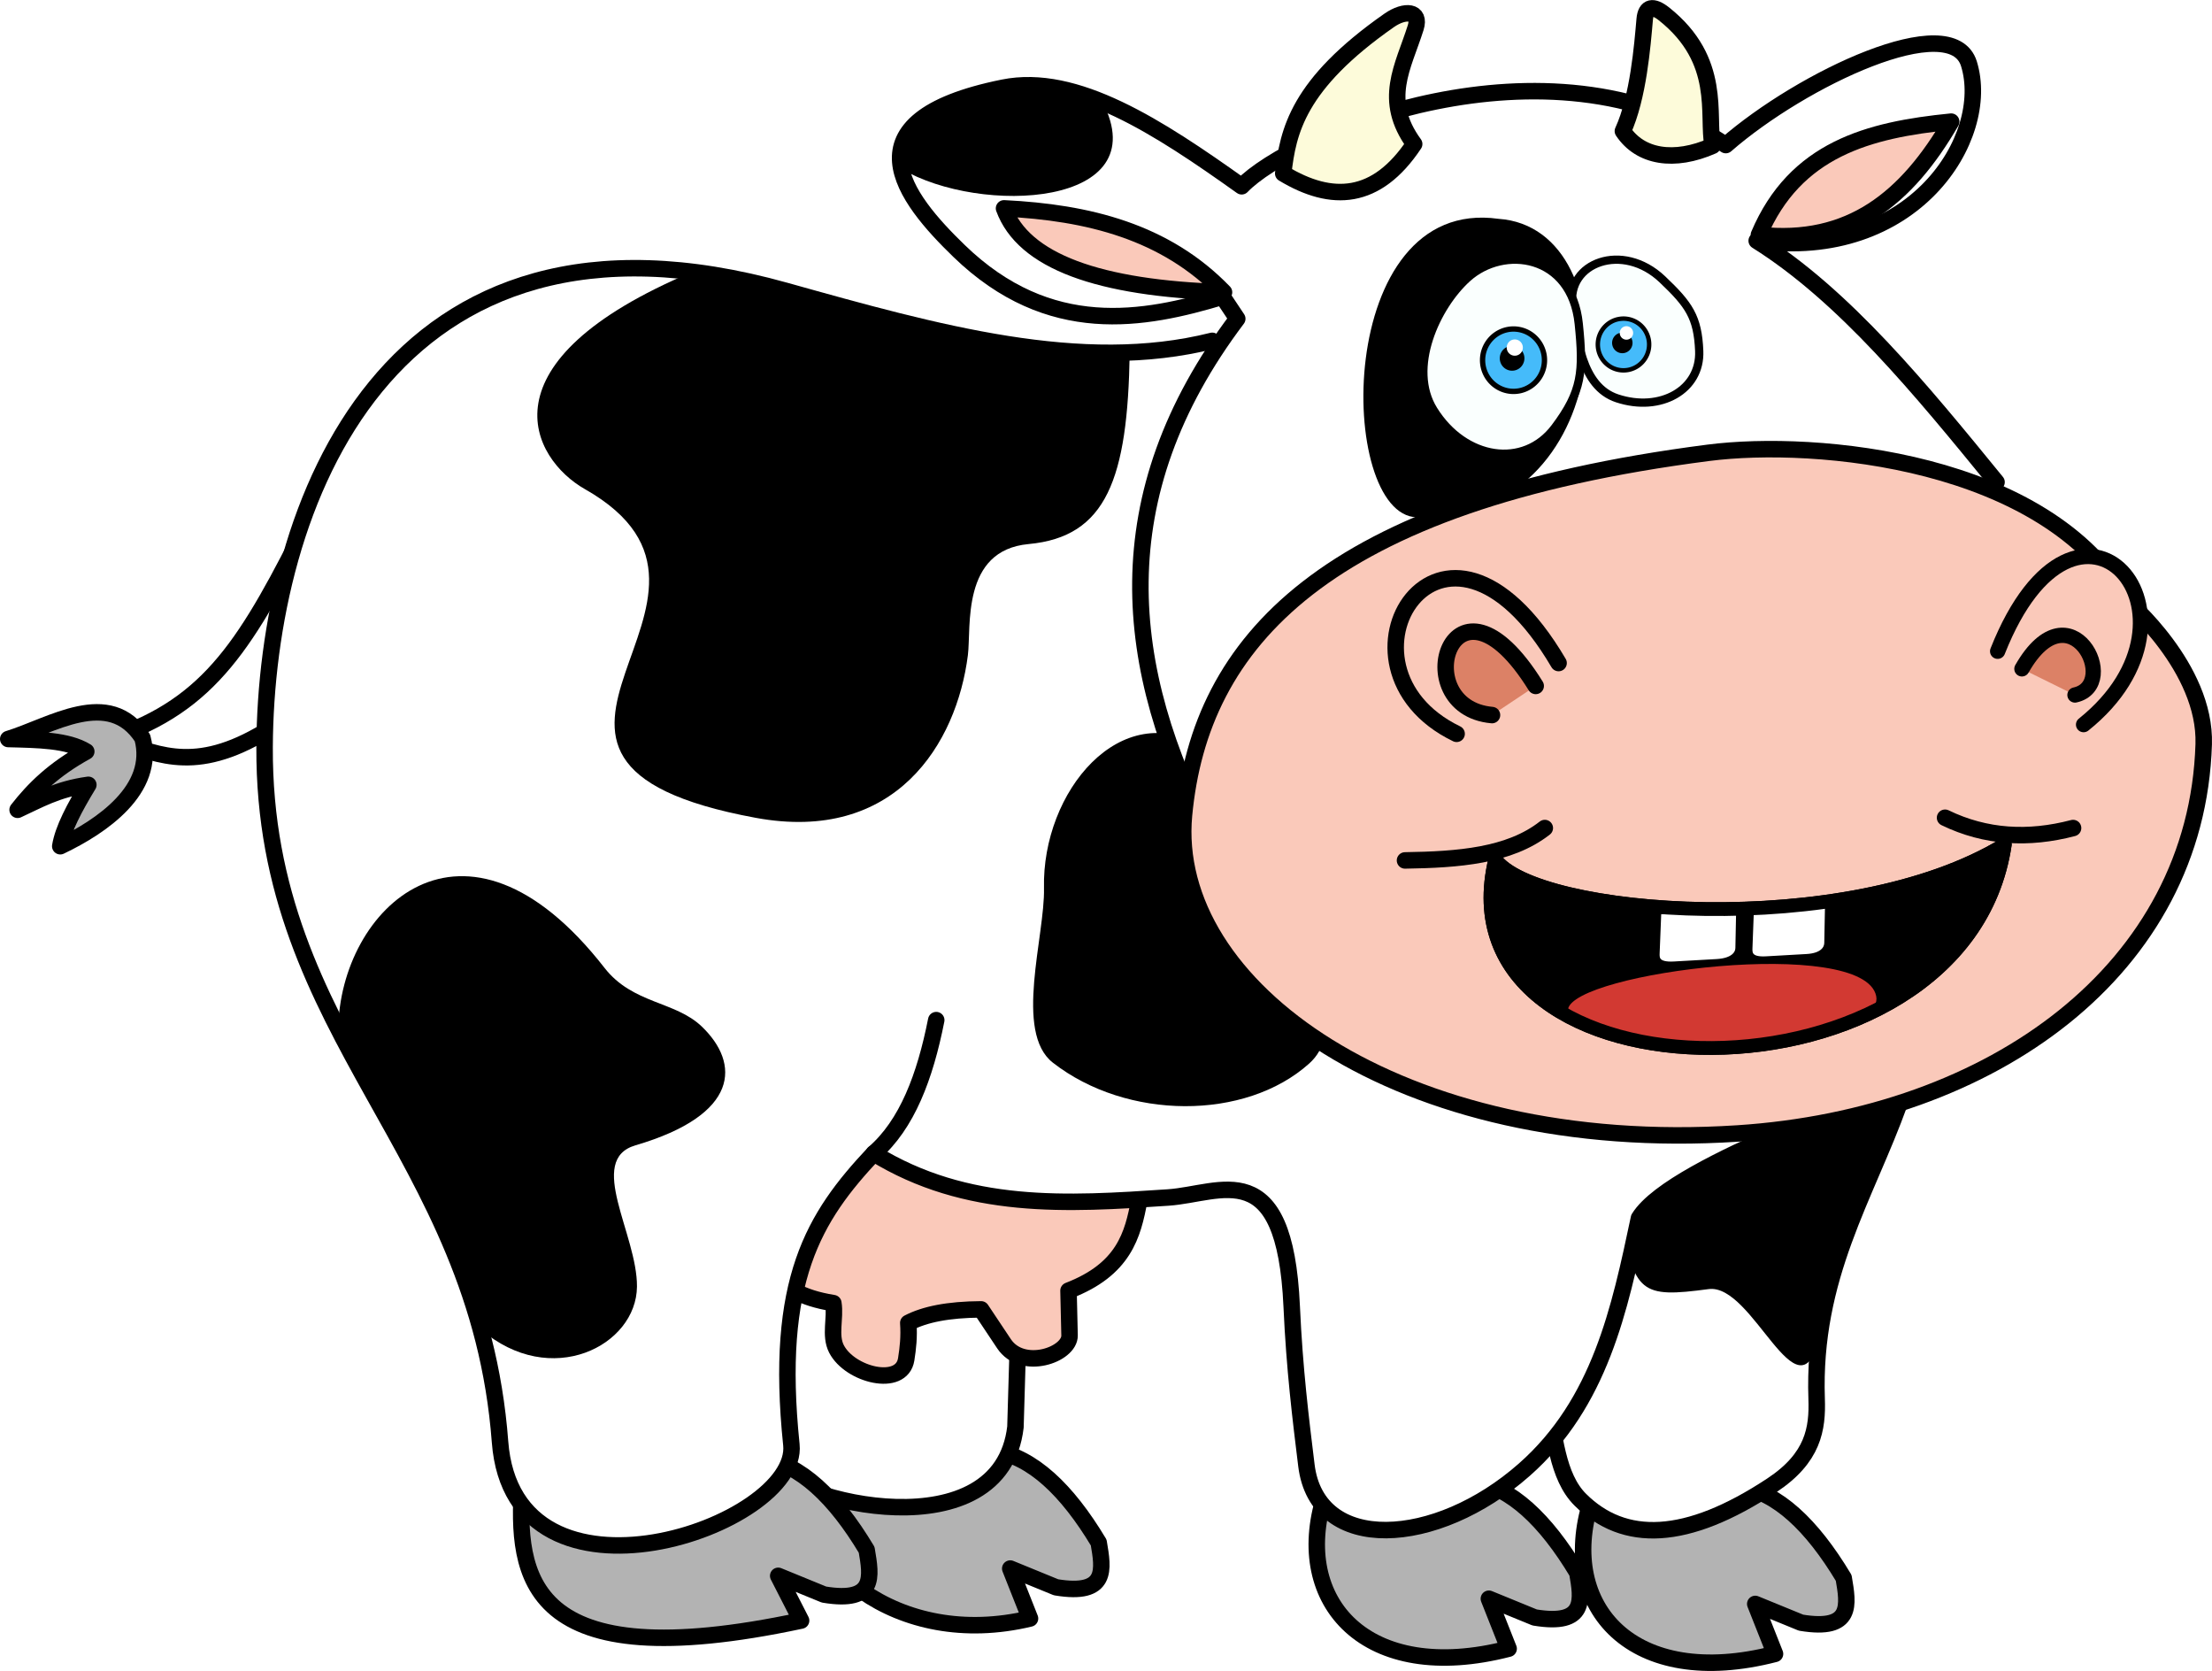
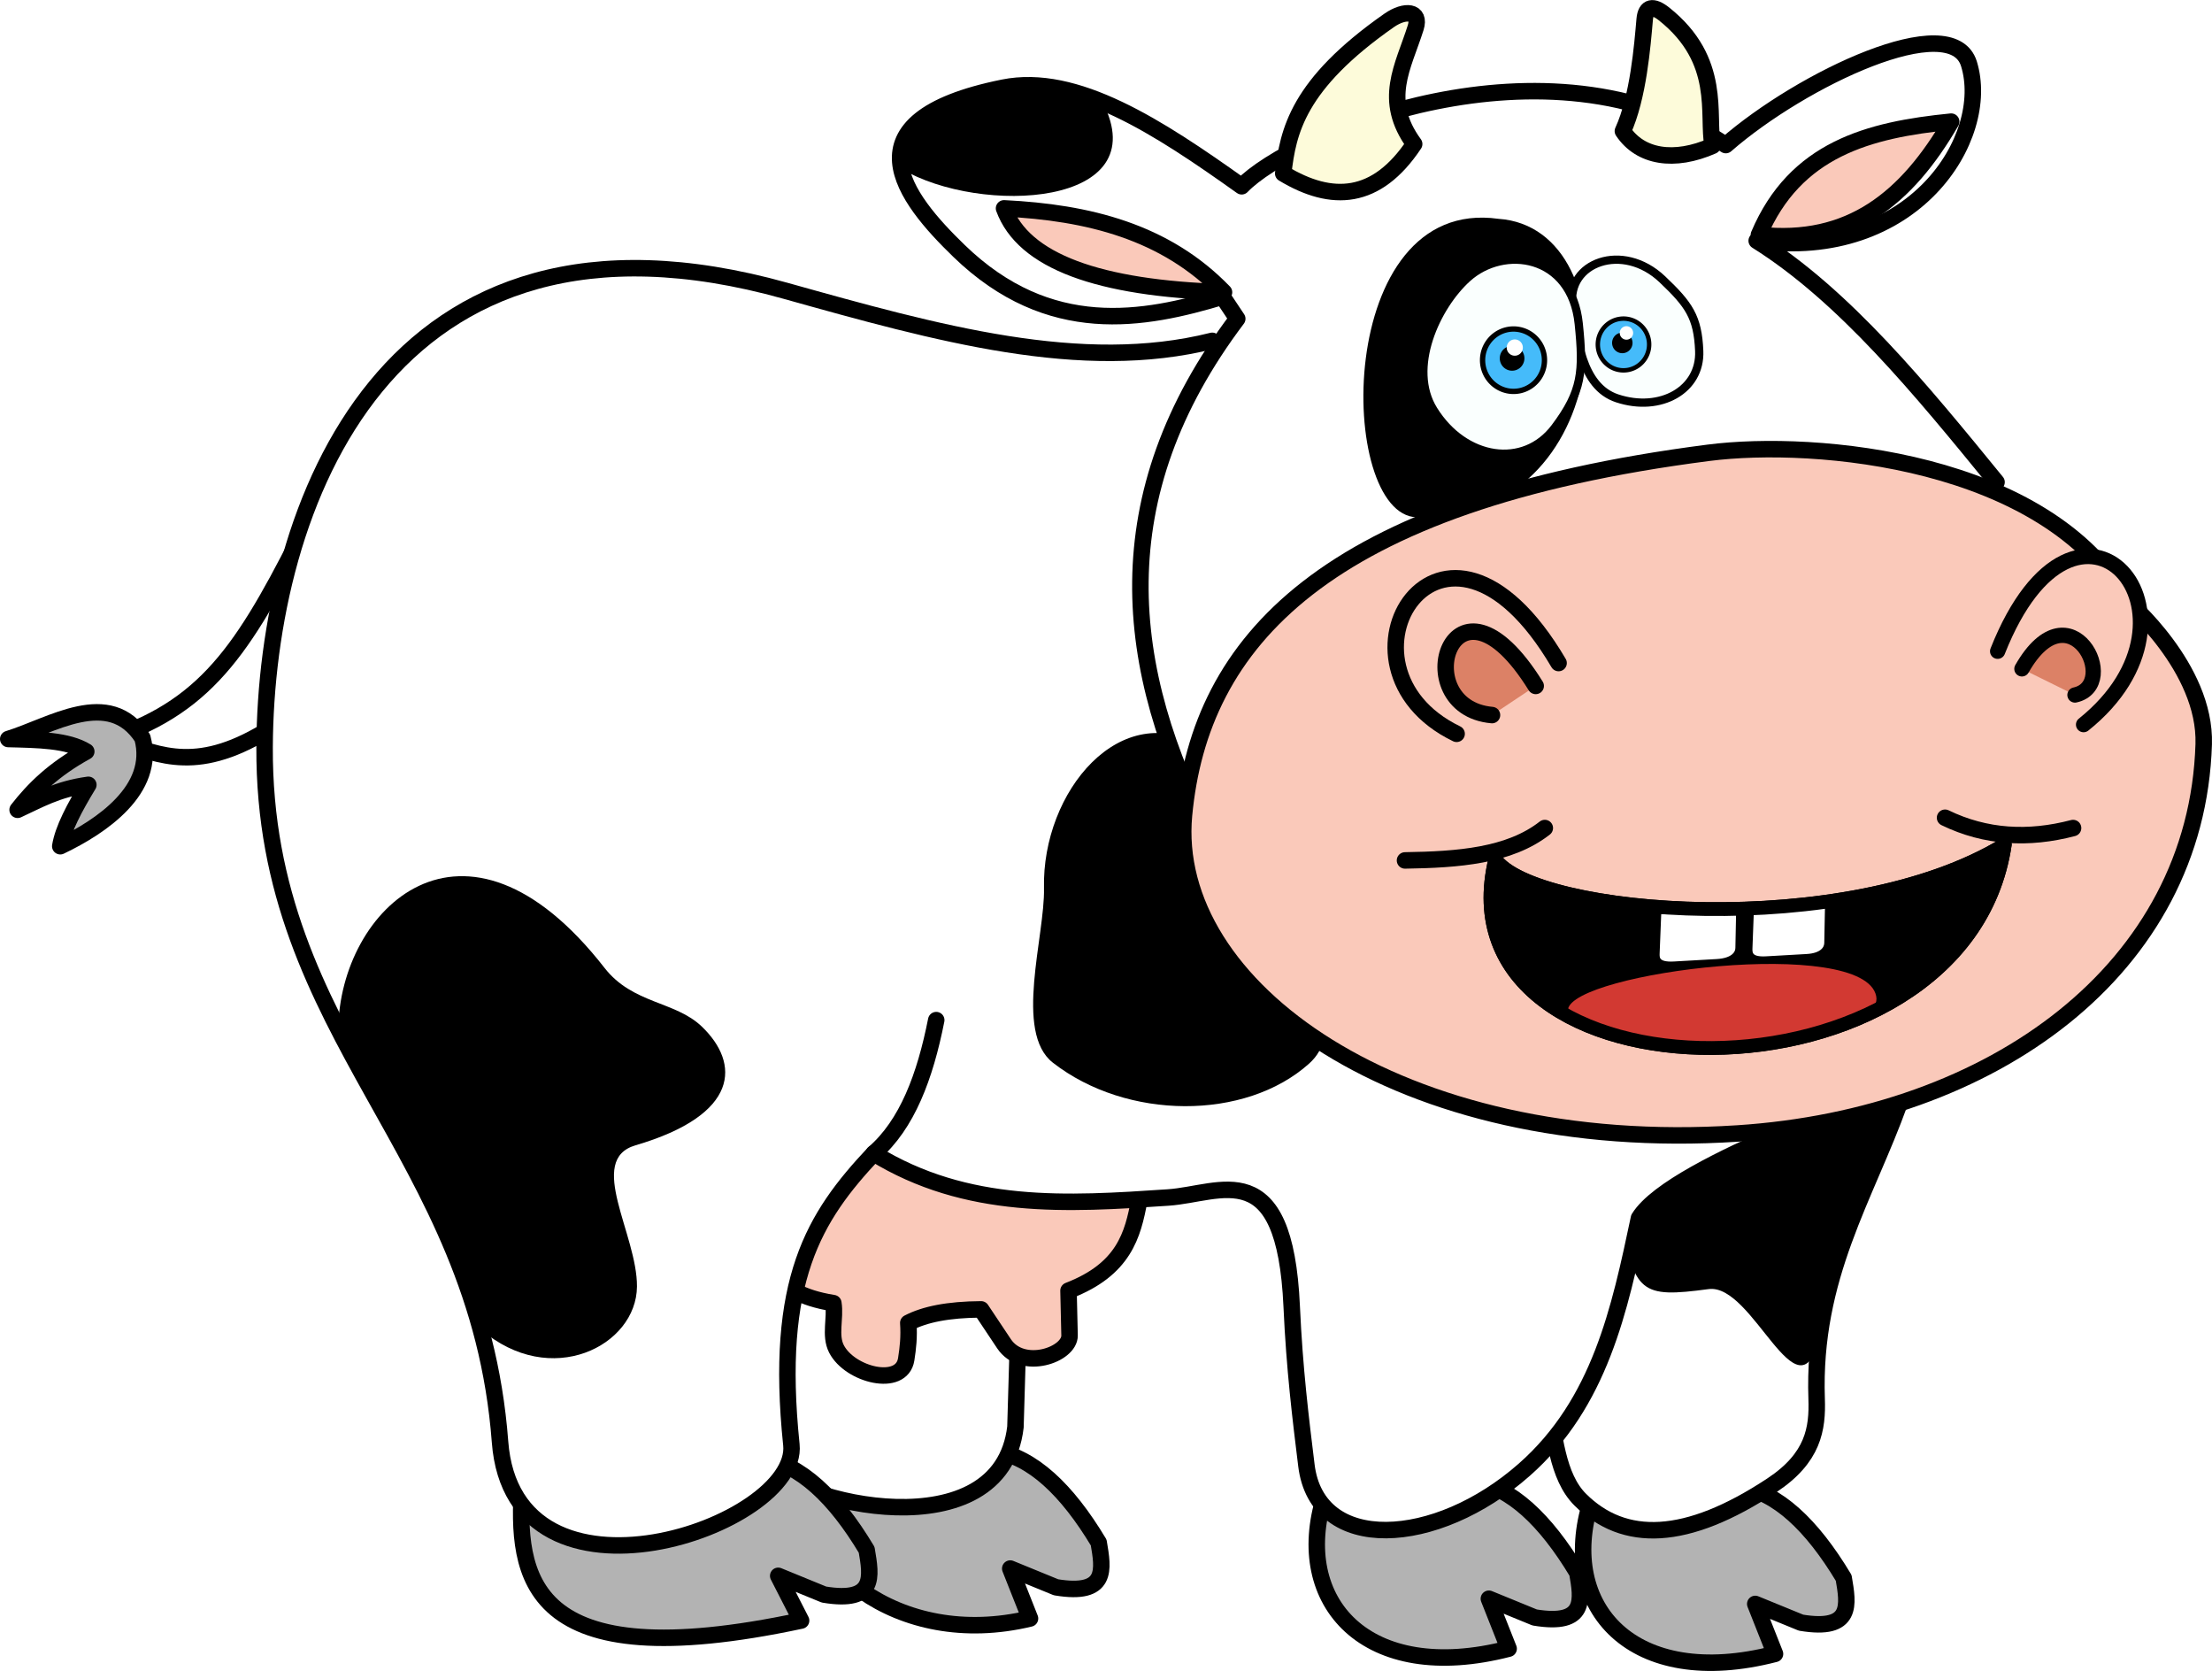
<svg xmlns="http://www.w3.org/2000/svg" xmlns:ns1="http://www.inkscape.org/namespaces/inkscape" xmlns:ns2="http://sodipodi.sourceforge.net/DTD/sodipodi-0.dtd" width="95.734mm" height="72.296mm" viewBox="0 0 339.215 256.167" id="svg4983" version="1.1" ns1:version="0.91 r13725" ns2:docname="cyberscooty-cow.svg">
  <defs id="defs4985">
    <filter ns1:collect="always" style="color-interpolation-filters:sRGB" id="filter5396" x="-0.193" width="1.385" y="-0.191" height="1.383">
      <feGaussianBlur ns1:collect="always" stdDeviation="0.486" id="feGaussianBlur5398" />
    </filter>
  </defs>
  <ns2:namedview id="base" pagecolor="#ffffff" bordercolor="#666666" borderopacity="1.0" ns1:pageopacity="0.0" ns1:pageshadow="2" ns1:zoom="0.35" ns1:cx="418.89339" ns1:cy="-71.91636" ns1:document-units="px" ns1:current-layer="layer1" showgrid="false" fit-margin-top="0" fit-margin-left="0" fit-margin-right="0" fit-margin-bottom="0" ns1:window-width="1920" ns1:window-height="1017" ns1:window-x="-8" ns1:window-y="-8" ns1:window-maximized="1" />
  <g ns1:label="Calque 1" ns1:groupmode="layer" id="layer1" transform="translate(-73.249,-164.279)">
    <g id="g8129" transform="translate(-1329.039,-23.643)">
      <path style="fill:#b3b3b3;fill-opacity:1;fill-rule:evenodd;stroke:#000000;stroke-width:2.527;stroke-linecap:round;stroke-linejoin:round;stroke-miterlimit:4;stroke-dasharray:none;stroke-opacity:1" d="m 1669.066,415.785 c 5.759,0.941 11.049,5.868 15.956,14.042 0.685,4.061 1.484,8.193 -6.542,6.861 l -7.021,-2.872 3.032,7.659 c -21.845,5.643 -33.294,-7.181 -28.243,-23.296 z" id="path7889" ns1:connector-curvature="0" ns2:nodetypes="ccccccc" />
      <path ns2:nodetypes="csccc" ns1:connector-curvature="0" id="path7891" d="m 1451.899,263.082 c -10.41,21.076 -15.701,31.221 -29.727,36.941 -1.051,0.428 0.591,1.469 -0.431,1.992 6.296,2.135 12.474,4.492 24.573,-4.149 z" style="fill:#ffffff;fill-opacity:1;fill-rule:evenodd;stroke:#000000;stroke-width:2.527;stroke-linecap:round;stroke-linejoin:round;stroke-miterlimit:4;stroke-dasharray:none;stroke-opacity:1" />
      <path style="fill:#b3b3b3;fill-opacity:1;fill-rule:evenodd;stroke:#000000;stroke-width:2.527;stroke-linecap:round;stroke-linejoin:round;stroke-miterlimit:4;stroke-dasharray:none;stroke-opacity:1" d="m 1554.818,410.36 c 5.759,0.941 11.049,5.868 15.956,14.042 0.685,4.061 1.483,8.193 -6.542,6.861 l -7.021,-2.872 3.032,7.659 c -20.31,4.876 -36.319,-8.461 -35.423,-22.498 z" id="path7893" ns1:connector-curvature="0" ns2:nodetypes="ccccccc" />
      <path ns2:nodetypes="ccccc" ns1:connector-curvature="0" id="path7895" d="m 1558.647,384.989 -0.638,21.701 c -2.199,19.073 -33.658,11.933 -38.774,5.266 l -2.712,-38.934 z" style="fill:#ffffff;fill-opacity:1;fill-rule:evenodd;stroke:#000000;stroke-width:2.527;stroke-linecap:round;stroke-linejoin:round;stroke-miterlimit:4;stroke-dasharray:none;stroke-opacity:1" />
      <path ns2:nodetypes="ccssccssccccc" ns1:connector-curvature="0" id="path7897" d="m 1576.997,371.905 c -0.986,5.358 -2.354,10.61 -10.85,13.882 l 0.16,6.861 c 0.068,2.961 -7.218,5.527 -10.053,1.276 l -3.51,-5.266 c -5.076,0.034 -8.645,0.765 -11.169,2.074 0.153,2.121 -0.052,3.885 -0.319,5.585 -0.688,4.371 -8.625,2.418 -10.691,-1.596 -1.071,-2.081 -0.105,-4.681 -0.479,-7.021 -5.355,-0.863 -6.487,-2.429 -9.574,-3.67 l 6.383,-31.594 53.614,8.616 z" style="fill:#fac9ba;fill-opacity:1;fill-rule:evenodd;stroke:#000000;stroke-width:2.527;stroke-linecap:round;stroke-linejoin:round;stroke-miterlimit:4;stroke-dasharray:none;stroke-opacity:1" />
      <path ns2:nodetypes="ccccccc" ns1:connector-curvature="0" id="path7899" d="m 1519.235,411.476 c 5.759,0.942 11.049,5.868 15.956,14.042 0.685,4.061 1.483,8.193 -6.542,6.861 l -7.021,-2.872 3.51,6.861 c -42.33,9.025 -43.659,-6.865 -42.763,-20.903 z" style="fill:#b3b3b3;fill-opacity:1;fill-rule:evenodd;stroke:#000000;stroke-width:2.527;stroke-linecap:round;stroke-linejoin:round;stroke-miterlimit:4;stroke-dasharray:none;stroke-opacity:1" />
      <path ns2:nodetypes="cssscccc" ns1:connector-curvature="0" id="path7901" d="m 1693.639,356.906 c -5.205,14.506 -13.417,26.701 -12.765,45.476 0.158,4.556 -0.491,9.037 -6.861,13.244 -13.174,8.701 -22.678,8.847 -29.36,2.234 -3.631,-3.594 -3.936,-9.982 -5.106,-15.637 l 14.201,-52.656 38.455,-0.798 z" style="fill:#ffffff;fill-opacity:1;fill-rule:evenodd;stroke:#000000;stroke-width:2.527;stroke-linecap:round;stroke-linejoin:round;stroke-miterlimit:4;stroke-dasharray:none;stroke-opacity:1" />
      <path style="fill:#000000;fill-opacity:1;fill-rule:evenodd;stroke:none;stroke-width:2;stroke-linecap:round;stroke-linejoin:round;stroke-miterlimit:4;stroke-dasharray:none;stroke-opacity:1" d="m 1693.639,356.906 c -4.32,12.039 -10.711,22.487 -12.387,36.426 -3.36,12.35 -10.14,-8.691 -16.94,-7.783 -10.375,1.386 -11.446,0.696 -13.537,-11.265 l 2.973,-24.718 38.455,-0.798 z" id="path7903" ns1:connector-curvature="0" ns2:nodetypes="ccscccc" />
      <path ns2:nodetypes="ccccccc" ns1:connector-curvature="0" id="path7905" d="m 1628.217,414.987 c 5.759,0.942 11.049,5.868 15.956,14.042 0.685,4.061 1.484,8.192 -6.542,6.861 l -7.021,-2.872 3.032,7.659 c -21.845,5.643 -33.294,-7.181 -28.243,-23.296 z" style="fill:#b3b3b3;fill-opacity:1;fill-rule:evenodd;stroke:#000000;stroke-width:2.527;stroke-linecap:round;stroke-linejoin:round;stroke-miterlimit:4;stroke-dasharray:none;stroke-opacity:1" />
      <path ns2:nodetypes="csssscssssccc" ns1:connector-curvature="0" id="path7907" d="m 1588.188,240.174 c -20.044,5.025 -42.106,-1.142 -65.441,-7.672 -61.205,-17.128 -79.703,32.972 -79.883,69.954 -0.216,44.596 32.736,61.757 36.105,106.51 2.109,28.007 45.977,12.964 44.68,0.451 -2.618,-25.266 3.462,-34.918 12.637,-44.68 14.275,8.789 29.662,7.812 45.132,6.77 8.139,-0.548 17.893,-6.861 18.955,16.699 0.435,9.649 1.367,17.125 2.256,24.371 1.674,13.643 19.879,12.586 33.397,0.677 11.619,-10.236 14.641,-24.597 17.601,-38.587 2.68,-4.363 13.137,-9.381 21.663,-13.088 z" style="fill:#ffffff;fill-rule:evenodd;stroke:#000000;stroke-width:2.527;stroke-linecap:round;stroke-linejoin:round;stroke-miterlimit:4;stroke-dasharray:none;stroke-opacity:1" />
      <path ns2:nodetypes="ssssss" ns1:connector-curvature="0" id="path7909" d="m 1586.834,302.455 c -12.638,-7.757 -24.784,6.801 -24.448,21.626 0.165,7.303 -4.636,22.079 1.356,26.752 11.327,8.834 29.518,8.911 39.296,0.15 5.3,-4.748 0.646,-12.303 -0.852,-19.148 -2.733,-12.492 -4.603,-22.782 -15.353,-29.38 z" style="fill:#000000;fill-rule:evenodd;stroke:none;stroke-width:1px;stroke-linecap:butt;stroke-linejoin:miter;stroke-opacity:1" />
      <path ns2:nodetypes="ccccccc" ns1:connector-curvature="0" id="path7911" d="m 1403.551,301.218 c 4.509,0.117 9.11,0.145 11.967,1.915 -4.993,2.732 -8.076,5.781 -10.531,8.936 3.223,-1.474 6.018,-3.161 10.85,-3.83 -2.111,3.476 -3.884,6.782 -4.308,9.414 6.312,-3.011 14.718,-8.693 12.606,-16.595 -5.097,-7.859 -14.032,-1.837 -20.584,0.16 z" style="fill:#b3b3b3;fill-opacity:1;fill-rule:evenodd;stroke:#000000;stroke-width:2.527;stroke-linecap:round;stroke-linejoin:round;stroke-miterlimit:4;stroke-dasharray:none;stroke-opacity:1" />
      <path ns2:nodetypes="ccccsccsscc" ns1:connector-curvature="0" id="path7913" d="m 1592.024,236.789 c -20.537,27.225 -17.717,53.631 -4.062,79.657 l 120.501,-54.609 c -11.671,-14.303 -23.349,-28.581 -36.782,-37.008 24.097,3.257 36.055,-15.829 32.546,-27.135 -2.647,-8.528 -25.598,2.271 -37.285,12.468 -27.438,-18.279 -66.54,-1.677 -74.241,6.318 -12.798,-9.122 -25.433,-17.36 -36.556,-15.119 -24.827,5.002 -15.046,17.041 -6.77,25.048 13.849,13.399 28.357,10.617 40.393,6.995 z" style="fill:#ffffff;fill-opacity:1;fill-rule:evenodd;stroke:#000000;stroke-width:2.527;stroke-linecap:round;stroke-linejoin:round;stroke-miterlimit:4;stroke-dasharray:none;stroke-opacity:1" />
      <path ns2:nodetypes="scs" ns1:connector-curvature="0" id="path7915" d="m 1619.535,267.224 c 30.757,0.859 33.233,-44.347 12.555,-45.754 -25.332,-3.556 -24.769,45.413 -12.555,45.754 z" style="fill:#000000;fill-rule:evenodd;stroke:none;stroke-width:1px;stroke-linecap:butt;stroke-linejoin:miter;stroke-opacity:1" />
      <path ns2:nodetypes="ccc" ns1:connector-curvature="0" id="path7917" d="m 1589.993,232.727 c -8.993,-9.311 -20.852,-12.231 -33.736,-12.862 2.977,8.115 14.512,12.269 33.736,12.862 z" style="fill:#fac9ba;fill-opacity:1;fill-rule:evenodd;stroke:#000000;stroke-width:2.527;stroke-linecap:round;stroke-linejoin:round;stroke-miterlimit:4;stroke-dasharray:none;stroke-opacity:1" />
      <path ns2:nodetypes="ccc" ns1:connector-curvature="0" id="path7919" d="m 1672.02,223.926 c 5.575,-13.123 16.791,-16.1 29.487,-17.356 -6.772,11.674 -15.507,18.897 -29.487,17.356 z" style="fill:#fac9ba;fill-opacity:1;fill-rule:evenodd;stroke:#000000;stroke-width:2.527;stroke-linecap:round;stroke-linejoin:round;stroke-miterlimit:4;stroke-dasharray:none;stroke-opacity:1" />
      <path ns2:nodetypes="ccssc" ns1:connector-curvature="0" id="path7921" d="m 1599.072,214.515 c 7.47,4.509 14.312,4.148 20.083,-4.513 -4.931,-6.745 -1.678,-11.806 0.226,-17.827 0.83,-2.625 -1.68,-2.793 -4.062,-1.128 -14.055,9.823 -15.508,17.024 -16.247,23.468 z" style="fill:#fdfbda;fill-opacity:1;fill-rule:evenodd;stroke:#000000;stroke-width:2.527;stroke-linecap:round;stroke-linejoin:round;stroke-miterlimit:4;stroke-dasharray:none;stroke-opacity:1" />
      <path style="fill:#fdfbda;fill-opacity:1;fill-rule:evenodd;stroke:#000000;stroke-width:2.527;stroke-linecap:round;stroke-linejoin:round;stroke-miterlimit:4;stroke-dasharray:none;stroke-opacity:1" d="m 1664.922,210.274 c -5.903,2.6 -11.095,1.75 -13.762,-2.253 2.378,-5.178 2.992,-13.128 3.346,-17.143 0.176,-1.999 1.302,-2.139 2.961,-0.822 9.017,7.16 6.543,15.521 7.455,20.218 z" id="path7923" ns1:connector-curvature="0" ns2:nodetypes="ccssc" />
      <path ns2:nodetypes="ssssss" ns1:connector-curvature="0" id="path7925" d="m 1664.279,257.338 c -59.141,7.599 -77.934,29.2 -80.42,55.528 -2.483,26.295 33.157,52.189 84.888,48.827 39.215,-2.549 70.413,-25.242 71.485,-59.677 0.366,-11.75 -11.808,-22.02 -11.808,-22.02 -12.379,-21.572 -47.609,-24.783 -64.145,-22.658 z" style="fill:#fac9ba;fill-opacity:1;fill-rule:evenodd;stroke:#000000;stroke-width:2.527;stroke-linecap:round;stroke-linejoin:round;stroke-miterlimit:4;stroke-dasharray:none;stroke-opacity:1" />
      <path ns2:nodetypes="cc" ns1:connector-curvature="0" id="path7927" d="m 1625.664,300.42 c -21.153,-10.226 -2.221,-41.209 15.637,-10.85" style="fill:none;fill-rule:evenodd;stroke:#000000;stroke-width:2.527;stroke-linecap:round;stroke-linejoin:round;stroke-miterlimit:4;stroke-dasharray:none;stroke-opacity:1" />
      <path ns2:nodetypes="cc" ns1:connector-curvature="0" id="path7929" d="m 1637.791,293.08 c -12.758,-20.545 -20.051,3.268 -6.702,4.468" style="fill:#dc8166;fill-opacity:1;fill-rule:evenodd;stroke:#000000;stroke-width:2.527;stroke-linecap:round;stroke-linejoin:round;stroke-miterlimit:4;stroke-dasharray:none;stroke-opacity:1" />
      <path style="fill:#fac9ba;fill-opacity:1;fill-rule:evenodd;stroke:#000000;stroke-width:2.341;stroke-linecap:round;stroke-linejoin:round;stroke-miterlimit:4;stroke-dasharray:none;stroke-opacity:1" d="m 1721.809,299.01 c 21,-16.805 -0.951,-42.083 -13.178,-11.248" id="path7931" ns1:connector-curvature="0" ns2:nodetypes="cc" />
      <path style="fill:#dc8166;fill-opacity:1;fill-rule:evenodd;stroke:#000000;stroke-width:2.341;stroke-linecap:round;stroke-linejoin:round;stroke-miterlimit:4;stroke-dasharray:none;stroke-opacity:1" d="m 1712.353,290.46 c 7.39,-12.945 15.277,2.443 8.136,4.009" id="path7933" ns1:connector-curvature="0" ns2:nodetypes="cc" />
      <path ns2:nodetypes="cc" ns1:connector-curvature="0" id="path7935" d="m 1617.749,319.831 c 8.129,-0.126 15.976,-0.689 21.438,-4.965" style="fill:none;fill-rule:evenodd;stroke:#000000;stroke-width:2.527;stroke-linecap:round;stroke-linejoin:round;stroke-miterlimit:4;stroke-dasharray:none;stroke-opacity:1" />
      <path ns2:nodetypes="cc" ns1:connector-curvature="0" id="path7937" d="m 1700.566,313.287 c 6.232,3.02 12.798,3.373 19.632,1.58" style="fill:none;fill-rule:evenodd;stroke:#000000;stroke-width:2.527;stroke-linecap:round;stroke-linejoin:round;stroke-miterlimit:4;stroke-dasharray:none;stroke-opacity:1" />
      <path ns2:nodetypes="sssss" ns1:connector-curvature="0" id="path7939" d="m 1657.218,230.747 c -6.117,-5.813 -14.722,-2.534 -13.782,4.035 0.687,4.802 1.301,12.377 6.848,14.209 6.659,2.199 12.83,-1.325 12.582,-7.265 -0.216,-5.205 -1.581,-7.114 -5.649,-10.979 z" style="fill:#fafffe;fill-opacity:1;fill-rule:evenodd;stroke:#000000;stroke-width:1.264;stroke-linecap:round;stroke-linejoin:round;stroke-miterlimit:4;stroke-dasharray:none;stroke-opacity:1" />
      <path style="fill:#fafffe;fill-opacity:1;fill-rule:evenodd;stroke:#000000;stroke-width:1.264;stroke-linecap:round;stroke-linejoin:round;stroke-miterlimit:4;stroke-dasharray:none;stroke-opacity:1" d="m 1644.392,237.557 c -1.097,-10.637 -11.474,-12.075 -17.084,-7.009 -4.798,4.332 -9.177,13.803 -5.184,20.224 4.766,7.664 13.854,9.035 18.617,2.701 4.174,-5.55 4.403,-8.623 3.651,-15.916 z" id="path7941" ns1:connector-curvature="0" ns2:nodetypes="sssss" />
      <path transform="scale(-1,1)" d="m -1635.342,247.828 a 4.746,4.782 0 0 1 -3.7,-5.631 4.746,4.782 0 0 1 5.577,-3.745 4.746,4.782 0 0 1 3.732,5.609 4.746,4.782 0 0 1 -5.556,3.777" ns2:open="true" ns2:end="1.7612641" ns2:start="1.7727658" ns2:ry="4.7821269" ns2:rx="4.7456222" ns2:cy="243.14267" ns2:cx="-1634.3899" ns2:type="arc" id="path7943" style="opacity:1;fill:#45bbfa;fill-opacity:1;stroke:#000000;stroke-width:0.818;stroke-linecap:round;stroke-linejoin:round;stroke-miterlimit:4;stroke-dasharray:none;stroke-dashoffset:0;stroke-opacity:1" />
      <path transform="scale(-1,1)" style="opacity:1;fill:#000000;fill-opacity:1;stroke:none;stroke-width:1.011;stroke-linecap:round;stroke-linejoin:round;stroke-miterlimit:4;stroke-dasharray:none;stroke-dashoffset:0;stroke-opacity:1" id="path7945" ns2:type="arc" ns2:cx="-1634.1708" ns2:cy="242.85068" ns2:rx="1.8890002" ns2:ry="1.903531" ns2:start="1.7727658" ns2:end="1.7612641" ns2:open="true" d="m -1634.55,244.716 a 1.889,1.904 0 0 1 -1.473,-2.241 1.889,1.904 0 0 1 2.22,-1.491 1.889,1.904 0 0 1 1.486,2.233 1.889,1.904 0 0 1 -2.211,1.503" />
      <path transform="matrix(-0.409,0,0,0.409,2419.781,-166.689)" d="m 1919.192,1000.29 a 3.025,3.049 0 0 1 -2.359,-3.59 3.025,3.049 0 0 1 3.555,-2.387 3.025,3.049 0 0 1 2.379,3.576 3.025,3.049 0 0 1 -3.542,2.408" ns2:open="true" ns2:end="1.7612641" ns2:start="1.7727658" ns2:ry="3.0486336" ns2:rx="3.0253613" ns2:cy="997.30365" ns2:cx="1919.7987" ns2:type="arc" id="path7947" style="opacity:1;fill:#ffffff;fill-opacity:1;stroke:none;stroke-width:1.011;stroke-linecap:round;stroke-linejoin:round;stroke-miterlimit:4;stroke-dasharray:none;stroke-dashoffset:0;stroke-opacity:1;filter:url(#filter5396)" />
      <path transform="scale(-1,1)" style="opacity:1;fill:#45bbfa;fill-opacity:1;stroke:#000000;stroke-width:0.678;stroke-linecap:round;stroke-linejoin:round;stroke-miterlimit:4;stroke-dasharray:none;stroke-dashoffset:0;stroke-opacity:1" id="path7949" ns2:type="arc" ns2:cx="-1651.2549" ns2:cy="240.73331" ns2:rx="3.9353094" ns2:ry="3.9655812" ns2:start="1.7727658" ns2:end="1.7612641" ns2:open="true" d="m -1652.044,244.618 a 3.935,3.966 0 0 1 -3.068,-4.669 3.935,3.966 0 0 1 4.625,-3.105 3.935,3.966 0 0 1 3.095,4.651 3.935,3.966 0 0 1 -4.607,3.132" />
      <path transform="scale(-1,1)" d="m -1651.388,242.038 a 1.566,1.579 0 0 1 -1.221,-1.859 1.566,1.579 0 0 1 1.841,-1.236 1.566,1.579 0 0 1 1.232,1.851 1.566,1.579 0 0 1 -1.834,1.247" ns2:open="true" ns2:end="1.7612641" ns2:start="1.7727658" ns2:ry="1.5785041" ns2:rx="1.5664543" ns2:cy="240.49112" ns2:cx="-1651.0734" ns2:type="arc" id="path7951" style="opacity:1;fill:#000000;fill-opacity:1;stroke:none;stroke-width:1.011;stroke-linecap:round;stroke-linejoin:round;stroke-miterlimit:4;stroke-dasharray:none;stroke-dashoffset:0;stroke-opacity:1" />
      <path style="opacity:1;fill:#ffffff;fill-opacity:1;stroke:none;stroke-width:1.011;stroke-linecap:round;stroke-linejoin:round;stroke-miterlimit:4;stroke-dasharray:none;stroke-dashoffset:0;stroke-opacity:1;filter:url(#filter5396)" id="path7953" ns2:type="arc" ns2:cx="1388.125" ns2:cy="1043.7908" ns2:rx="3.0253613" ns2:ry="3.0486336" ns2:start="1.7727658" ns2:end="1.7612641" ns2:open="true" d="m 1387.518,1046.777 a 3.025,3.049 0 0 1 -2.359,-3.59 3.025,3.049 0 0 1 3.555,-2.387 3.025,3.049 0 0 1 2.379,3.576 3.025,3.049 0 0 1 -3.542,2.408" transform="matrix(-0.339,0,0,0.339,2122.281,-114.881)" />
      <path ns2:nodetypes="cc" ns1:connector-curvature="0" id="path7955" d="m 1536.287,364.737 c 5.104,-4.417 7.862,-11.767 9.574,-20.424" style="fill:none;fill-rule:evenodd;stroke:#000000;stroke-width:2.527;stroke-linecap:round;stroke-linejoin:round;stroke-miterlimit:4;stroke-dasharray:none;stroke-opacity:1" />
-       <path style="fill:#000000;fill-rule:evenodd;stroke:none;stroke-width:2;stroke-linecap:round;stroke-linejoin:round;stroke-miterlimit:4;stroke-dasharray:none;stroke-opacity:1" d="m 1575.532,241.95 c -16.545,0.689 -34.263,-4.265 -52.784,-9.448 -5.032,-1.408 -9.776,-2.362 -14.245,-2.906 -32.865,13.793 -24.694,28.675 -16.527,33.308 29.68,16.836 -21.912,41.523 26.198,50.397 21.439,3.955 30.825,-11.376 32.541,-24.933 0.541,-4.276 -1.08,-16.078 9.31,-17.037 11.94,-1.103 15.207,-9.975 15.507,-29.381 z" id="path7957" ns1:connector-curvature="0" ns2:nodetypes="cscssssc" />
      <path style="fill:#000000;fill-rule:evenodd;stroke:none;stroke-width:2;stroke-linecap:round;stroke-linejoin:round;stroke-miterlimit:4;stroke-dasharray:none;stroke-opacity:1" d="m 1494.992,336.304 c -21.625,-27.751 -40.632,-8.905 -40.825,9.352 7.557,14.744 16.975,28.217 21.838,46.045 10.762,9.28 23.893,2.525 23.964,-6.538 0.063,-7.97 -7.812,-19.432 -0.235,-21.655 16.024,-4.702 16.059,-12.567 10.174,-18.212 -4.079,-3.913 -10.594,-3.446 -14.916,-8.993 z" id="path7959" ns1:connector-curvature="0" ns2:nodetypes="sccssss" />
      <path style="fill:#000000;fill-opacity:1;fill-rule:evenodd;stroke:none;stroke-width:2;stroke-linecap:round;stroke-linejoin:round;stroke-miterlimit:4;stroke-dasharray:none;stroke-opacity:1" d="m 1571.373,203.58 c -5.287,-2.191 -10.4,-3.192 -15.228,-2.219 -13.328,2.685 -16.682,7.399 -15.65,12.427 12.152,7.205 39.21,5.868 30.878,-10.208 z" id="path7961" ns1:connector-curvature="0" ns2:nodetypes="cccc" />
      <path style="fill:#000000;fill-rule:evenodd;stroke:#000000;stroke-width:2.112;stroke-linecap:round;stroke-linejoin:round;stroke-miterlimit:4;stroke-dasharray:none;stroke-opacity:1" d="m 1631.599,319.636 c 6.059,8.583 53.849,12.564 78.131,-2.262 -6.217,41.897 -87.445,40.583 -78.131,2.262 z" id="path7967" ns1:connector-curvature="0" ns2:nodetypes="ccc" />
      <path style="fill:#d23932;fill-opacity:1;fill-rule:evenodd;stroke:none;stroke-width:1px;stroke-linecap:butt;stroke-linejoin:miter;stroke-opacity:1" d="m 1690.006,340.628 c -1.913,-9.287 -46.602,-3.617 -47.274,2.075 -1.042,8.816 49.004,6.324 47.274,-2.075 z" id="path7969" ns1:connector-curvature="0" ns2:nodetypes="sss" />
      <path style="fill:#ffffff;fill-rule:evenodd;stroke:#000000;stroke-width:0.966;stroke-linecap:round;stroke-linejoin:round;stroke-miterlimit:4;stroke-dasharray:none;stroke-opacity:1" d="m 1656.572,327.621 -0.257,6.434 c -0.031,0.799 -0.018,1.906 2.696,1.752 l 6.546,-0.372 c 2.591,-0.147 3.32,-1.291 3.338,-2.165 l 0.127,-6.286 z" id="path7971" ns1:connector-curvature="0" ns2:nodetypes="csssscc" />
      <path ns2:nodetypes="csssscc" ns1:connector-curvature="0" id="path7973" d="m 1670.792,326.805 -0.244,6.448 c -0.03,0.801 -0.018,1.91 2.567,1.764 l 6.233,-0.354 c 2.466,-0.14 3.161,-1.285 3.178,-2.16 l 0.123,-6.3 z" style="fill:#ffffff;fill-rule:evenodd;stroke:#000000;stroke-width:0.966;stroke-linecap:round;stroke-linejoin:round;stroke-miterlimit:4;stroke-dasharray:none;stroke-opacity:1" />
      <path ns2:nodetypes="ccc" ns1:connector-curvature="0" id="path7989" d="m 1631.599,319.636 c 6.059,8.583 53.849,12.564 78.131,-2.262 -6.217,41.897 -87.445,40.583 -78.131,2.262 z" style="fill:none;fill-rule:evenodd;stroke:#000000;stroke-width:2.112;stroke-linecap:round;stroke-linejoin:round;stroke-miterlimit:4;stroke-dasharray:none;stroke-opacity:1" />
    </g>
  </g>
</svg>